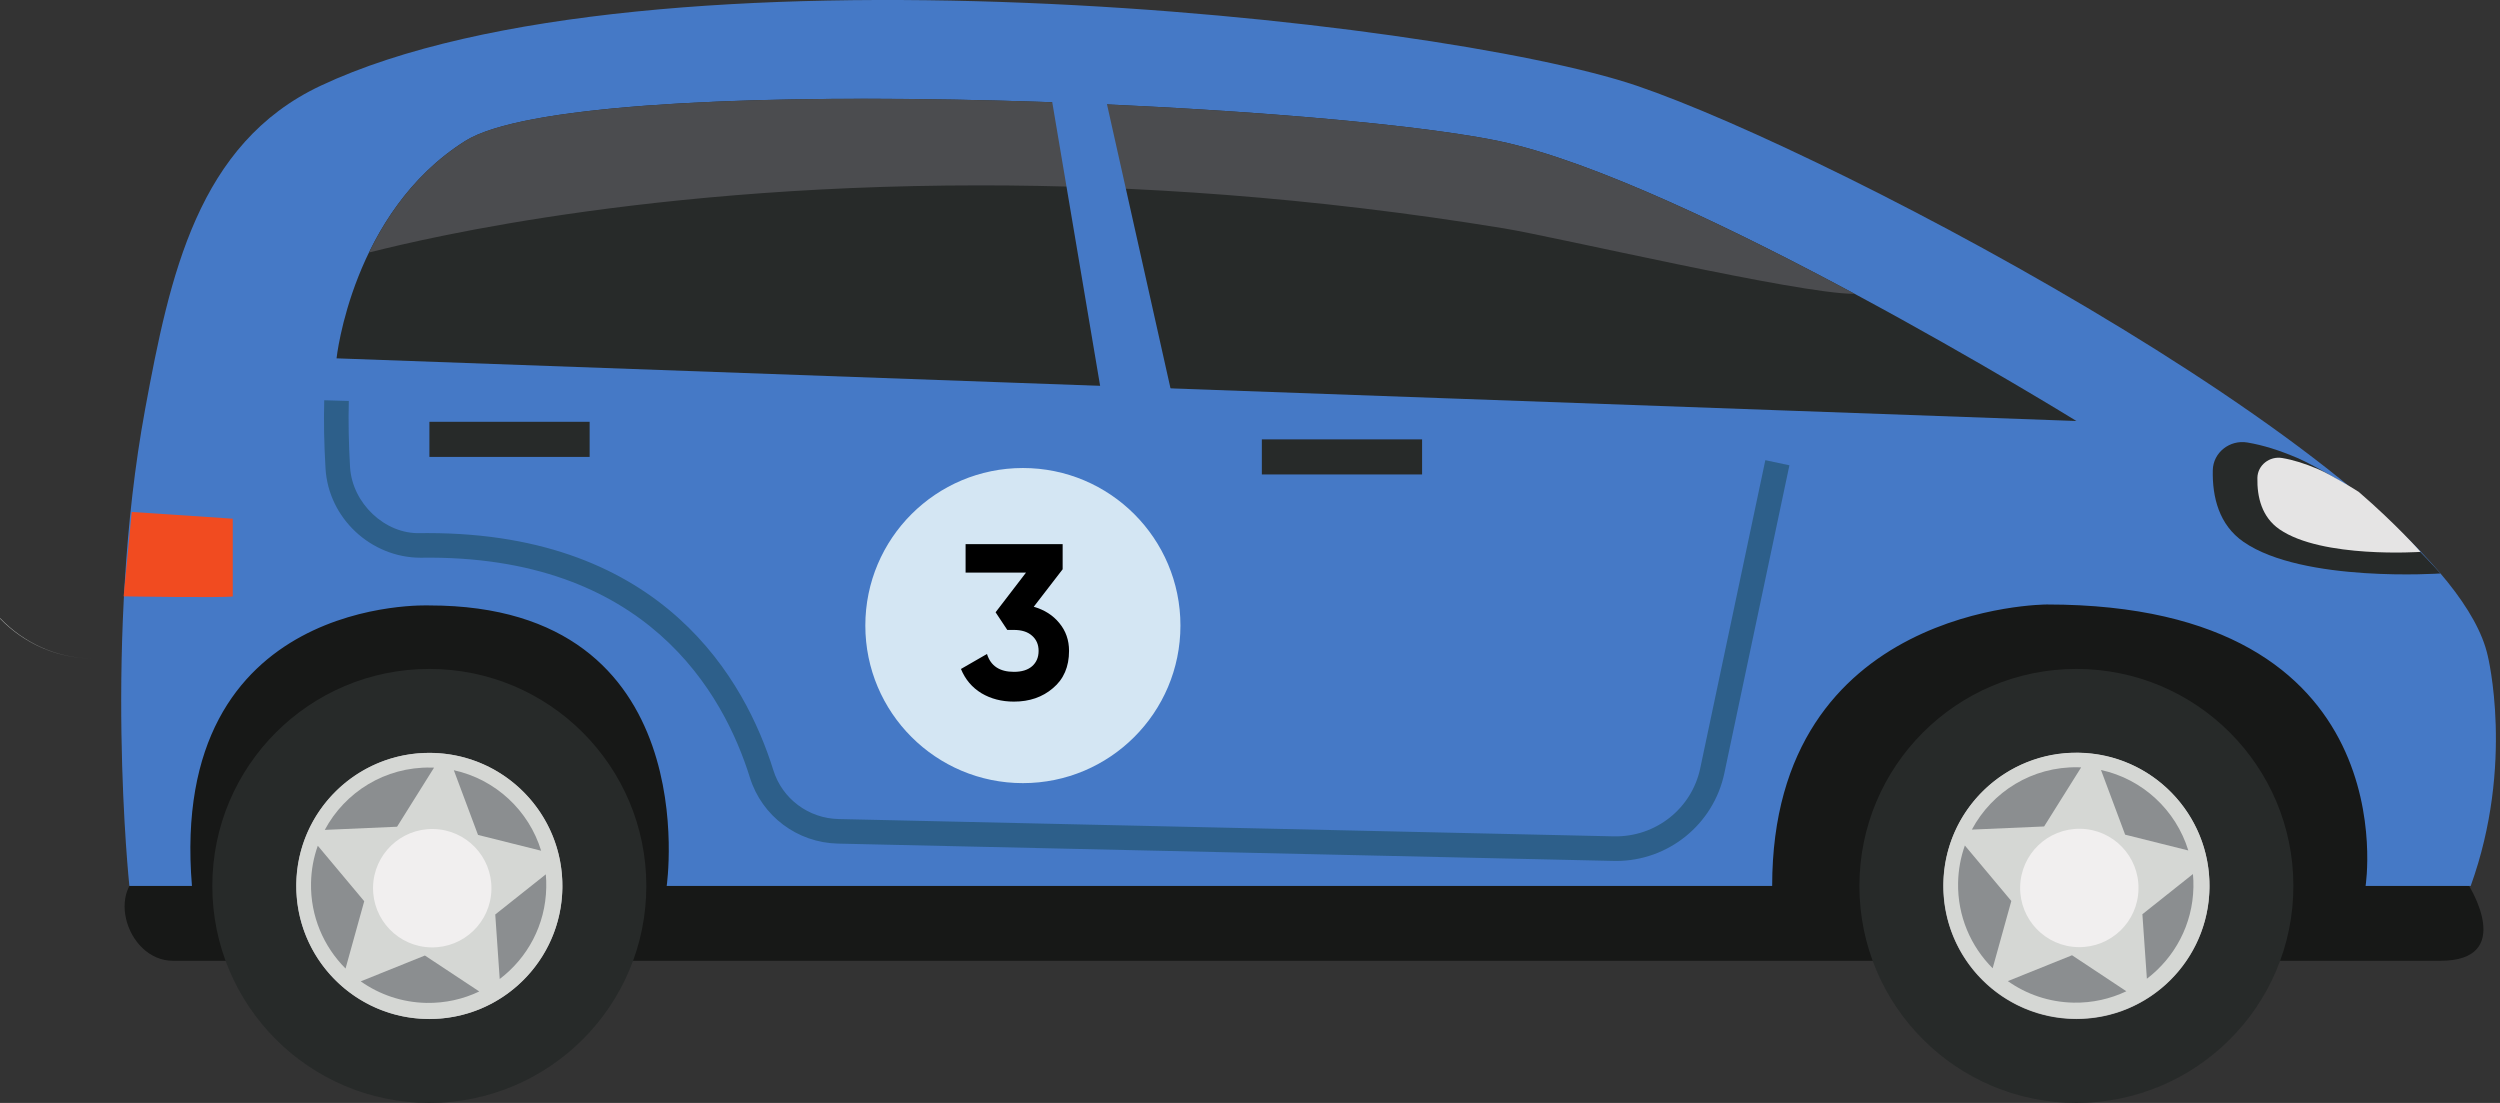
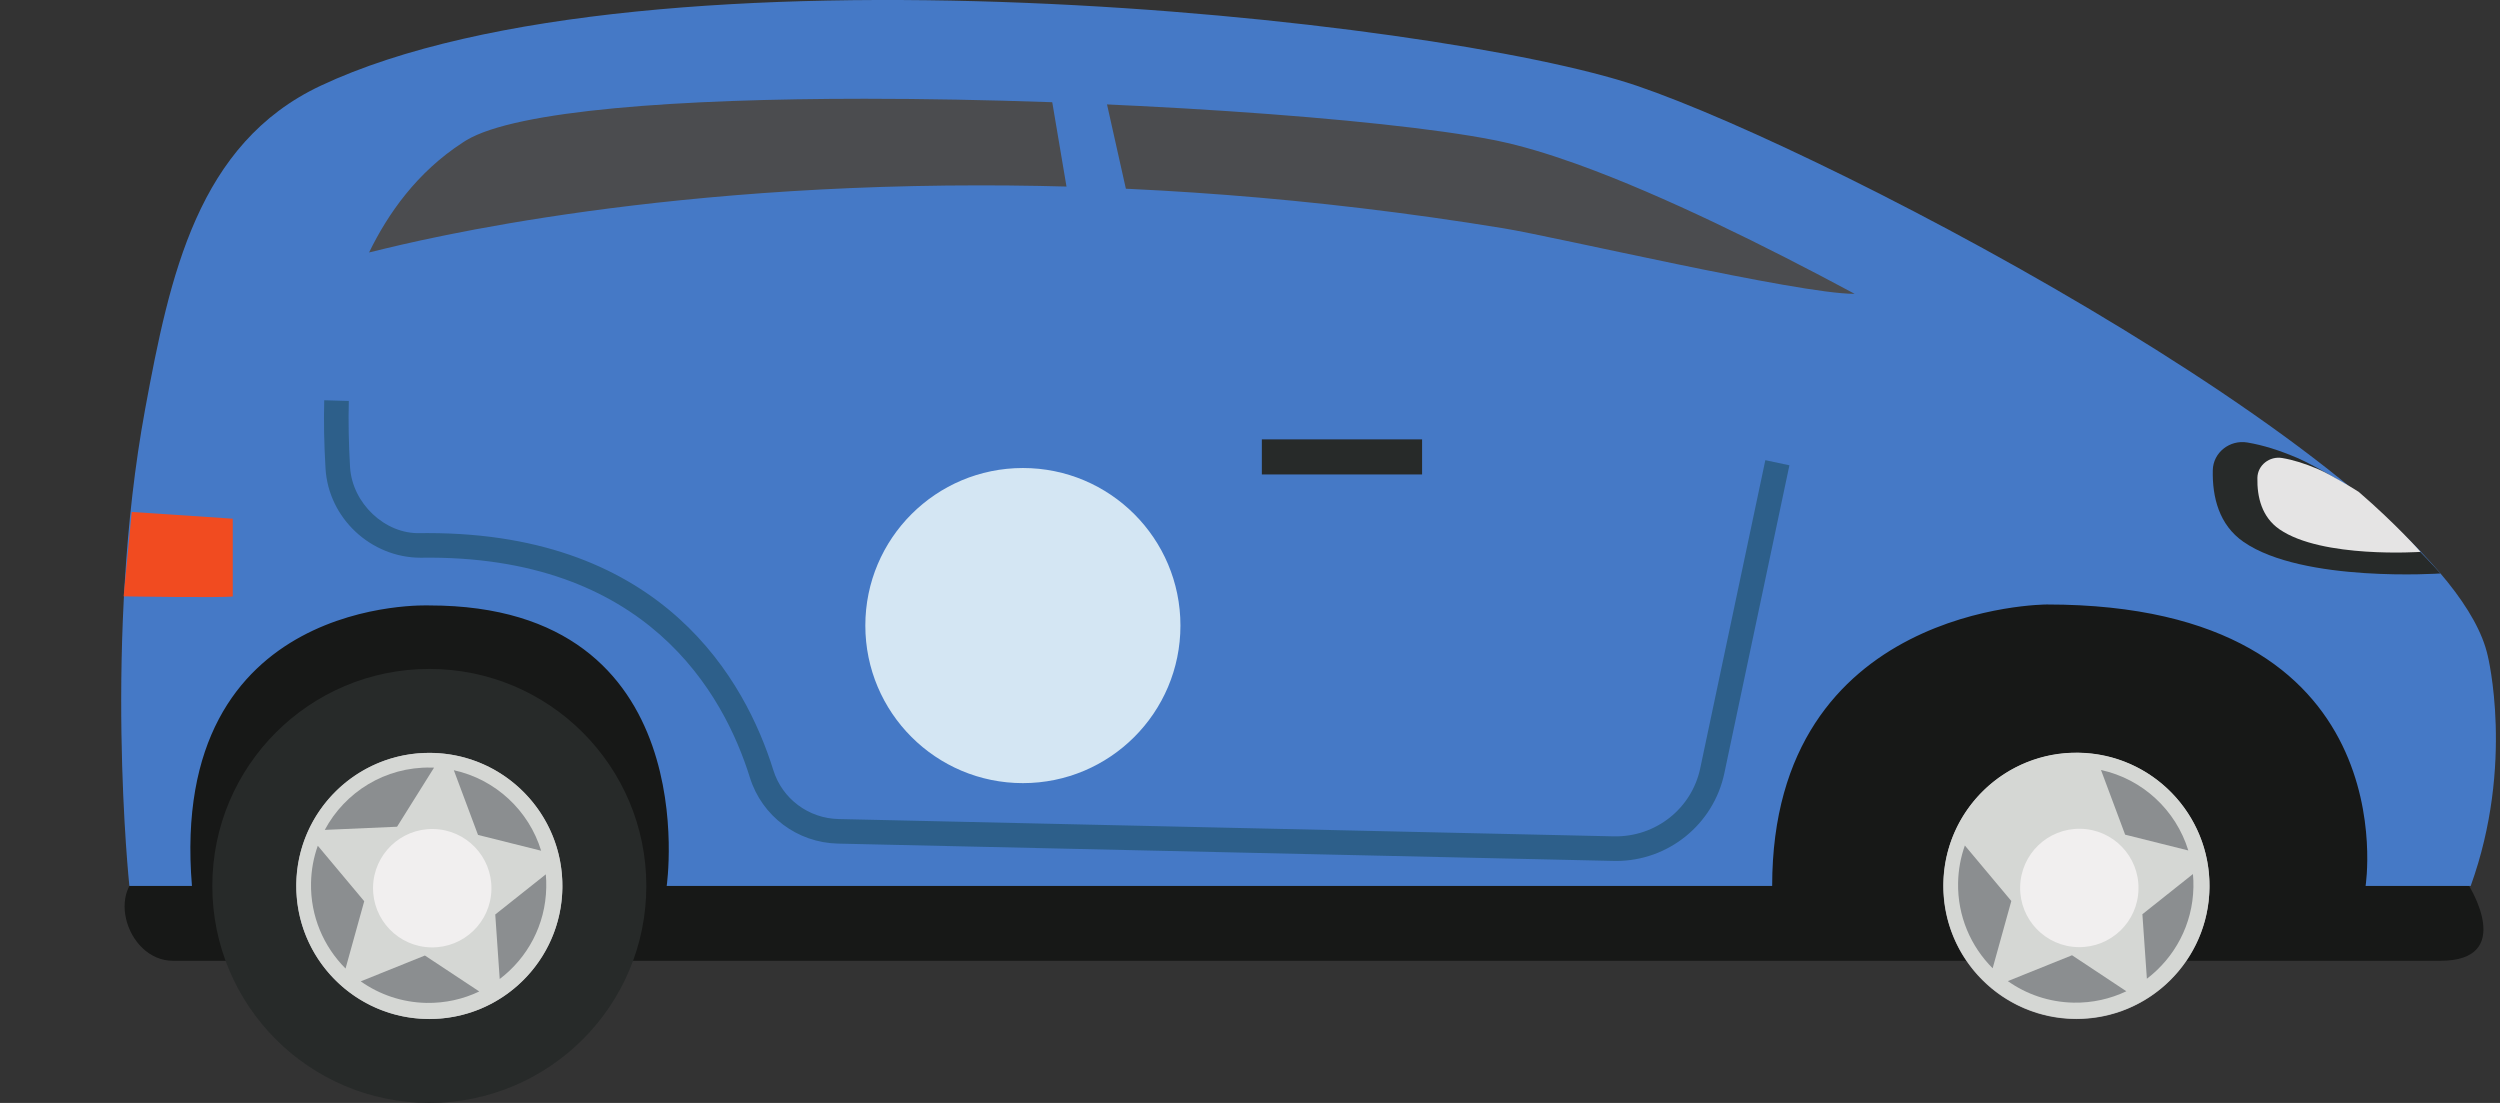
<svg xmlns="http://www.w3.org/2000/svg" width="68" height="30" viewBox="0 0 68 30" fill="none">
  <rect x="0" y="0" width="68" height="30" fill="#333333" stroke="none" />
-   <path d="M3.297 19.222H2.55C2.545 19.222 2.54 19.222 2.535 19.222C2.54 19.222 2.545 19.222 2.55 19.222H3.297ZM2.53 19.222C2.527 19.221 2.523 19.221 2.521 19.221C2.523 19.221 2.527 19.221 2.53 19.222ZM2.514 19.221C2.511 19.221 2.508 19.221 2.505 19.221C2.508 19.221 2.511 19.221 2.514 19.221ZM2.499 19.221C2.496 19.221 2.493 19.221 2.491 19.221C2.493 19.221 2.496 19.221 2.499 19.221ZM2.483 19.221C2.481 19.221 2.479 19.221 2.477 19.221C2.479 19.221 2.481 19.221 2.483 19.221ZM2.467 19.221C2.466 19.22 2.464 19.22 2.463 19.22C2.464 19.22 2.465 19.22 2.467 19.221ZM2.452 19.22C2.451 19.22 2.45 19.22 2.449 19.22C2.45 19.22 2.451 19.22 2.452 19.22ZM2.55 17.913C2.546 17.913 2.543 17.913 2.539 17.912C2.543 17.913 2.546 17.913 2.55 17.913ZM2.537 17.912C1.542 17.909 0.641 17.492 0 16.826C0.002 16.822 0.004 16.817 0.006 16.814C0.645 17.484 1.539 17.909 2.537 17.912Z" fill="#BCBEBC" />
  <path d="M67.159 24.098C67.159 24.098 68.436 26.134 66.372 26.134C64.309 26.134 6.022 26.134 4.708 26.134C3.394 26.134 2.775 23.949 4.22 23.575C5.664 23.201 65.469 23.523 67.159 24.098Z" fill="#171817" />
  <path d="M66.004 24.098H45.115C45.115 24.098 48.792 10.786 56.479 12.792C64.166 14.797 66.589 18.943 66.004 24.098Z" fill="#171817" />
  <path d="M20.968 24.098H4.257C4.257 24.098 3.755 10.786 11.443 12.792C19.13 14.797 21.552 18.943 20.968 24.098Z" fill="#171817" />
  <path d="M3.519 24.098C3.519 24.098 2.8 17.34 3.949 11.121C4.62 7.494 5.376 3.903 8.726 2.33C17.581 -1.83 39.071 0.485 44.513 2.33C49.956 4.175 66.558 12.937 67.664 17.826C67.664 17.826 68.402 20.777 67.203 24.098H64.344C64.344 24.098 65.543 16.442 55.674 16.442C55.674 16.442 48.203 16.442 48.203 24.098H18.134C18.134 24.098 19.242 16.468 11.679 16.468C11.679 16.468 4.563 16.162 5.221 24.098H3.519Z" fill="#4579C6" />
-   <path d="M50.576 24.098C50.576 27.358 53.218 30 56.478 30C59.738 30 62.38 27.358 62.38 24.098C62.38 20.838 59.738 18.195 56.478 18.195C53.218 18.195 50.576 20.838 50.576 24.098Z" fill="#272A29" />
  <path d="M52.857 24.097C52.857 26.097 54.478 27.718 56.478 27.718C58.478 27.718 60.099 26.097 60.099 24.097C60.099 22.098 58.478 20.477 56.478 20.477C54.478 20.477 52.857 22.098 52.857 24.097Z" fill="#B3B3B4" />
  <path d="M5.775 24.098C5.775 27.358 8.418 30 11.678 30C14.937 30 17.58 27.358 17.58 24.098C17.58 20.838 14.937 18.195 11.678 18.195C8.418 18.195 5.775 20.838 5.775 24.098Z" fill="#272A29" />
  <path d="M8.057 24.097C8.057 26.097 9.678 27.718 11.678 27.718C13.677 27.718 15.298 26.097 15.298 24.097C15.298 22.098 13.677 20.477 11.678 20.477C9.678 20.477 8.057 22.098 8.057 24.097Z" fill="#B3B3B4" />
-   <path d="M56.478 11.451C56.478 11.451 45.895 4.909 40.77 3.837C35.645 2.766 15.724 1.901 12.65 3.837C9.576 5.774 9.154 9.747 9.154 9.747L56.478 11.451Z" fill="#272A29" />
  <path d="M42.947 4.483C42.946 4.483 42.946 4.483 42.945 4.483C42.946 4.483 42.946 4.483 42.947 4.483ZM42.929 4.477C42.928 4.477 42.926 4.476 42.925 4.475C42.926 4.476 42.928 4.477 42.929 4.477ZM42.912 4.471C42.91 4.47 42.907 4.469 42.904 4.468C42.907 4.469 42.91 4.47 42.912 4.471ZM42.894 4.464C42.892 4.463 42.889 4.463 42.886 4.461C42.889 4.463 42.892 4.463 42.894 4.464ZM42.876 4.458C42.873 4.457 42.87 4.455 42.866 4.454C42.87 4.455 42.873 4.457 42.876 4.458ZM42.859 4.451C42.854 4.45 42.85 4.449 42.846 4.447C42.85 4.449 42.854 4.45 42.859 4.451ZM42.842 4.445C42.836 4.443 42.832 4.442 42.826 4.44C42.832 4.442 42.836 4.443 42.842 4.445ZM42.824 4.439C42.079 4.174 41.384 3.966 40.769 3.837C41.385 3.966 42.079 4.174 42.824 4.439ZM12.574 3.886C12.575 3.885 12.575 3.885 12.576 3.884C12.575 3.884 12.574 3.885 12.574 3.886ZM12.589 3.875C12.589 3.875 12.59 3.875 12.591 3.874C12.59 3.875 12.589 3.875 12.589 3.875ZM12.618 3.857C12.619 3.856 12.62 3.856 12.62 3.855C12.62 3.856 12.619 3.856 12.618 3.857ZM12.633 3.848C12.634 3.847 12.635 3.846 12.636 3.846C12.635 3.846 12.634 3.847 12.633 3.848ZM40.769 3.837C40.766 3.836 40.762 3.836 40.758 3.835C40.762 3.836 40.766 3.836 40.769 3.837ZM12.649 3.837C12.658 3.831 12.667 3.826 12.675 3.821C12.667 3.826 12.658 3.831 12.649 3.837ZM40.742 3.831C40.724 3.828 40.707 3.824 40.69 3.821C40.707 3.824 40.724 3.828 40.742 3.831ZM12.68 3.818L12.681 3.818L12.68 3.818ZM40.673 3.818C40.668 3.816 40.664 3.816 40.66 3.815C40.664 3.816 40.668 3.816 40.673 3.818ZM40.642 3.811C40.632 3.81 40.622 3.807 40.612 3.805C40.622 3.807 40.632 3.81 40.642 3.811ZM40.611 3.805C37.59 3.21 30.062 2.687 23.522 2.686C30.062 2.687 37.589 3.21 40.611 3.805ZM23.517 2.686C23.517 2.686 23.518 2.686 23.518 2.686C23.518 2.686 23.517 2.686 23.517 2.686Z" fill="#5D8ED2" />
  <path d="M50.426 7.992C48.917 7.992 42.316 6.441 40.898 6.21C35.628 5.348 30.827 5.042 26.666 5.042C16.826 5.042 10.553 6.752 10.039 6.867C10.55 5.814 11.343 4.686 12.575 3.885C12.575 3.884 12.575 3.884 12.576 3.884C12.581 3.881 12.585 3.878 12.589 3.875C12.59 3.875 12.591 3.875 12.591 3.874C12.6 3.869 12.609 3.863 12.618 3.857C12.619 3.856 12.62 3.856 12.62 3.855C12.625 3.852 12.629 3.85 12.634 3.847C12.634 3.846 12.635 3.846 12.636 3.845C12.64 3.843 12.645 3.84 12.649 3.837C12.658 3.831 12.667 3.826 12.676 3.82C12.678 3.819 12.678 3.819 12.681 3.818L12.681 3.817C14.047 2.995 18.491 2.687 23.517 2.686C23.517 2.686 23.518 2.686 23.519 2.686C23.52 2.686 23.521 2.686 23.522 2.686C30.062 2.687 37.59 3.209 40.611 3.805C40.612 3.805 40.612 3.805 40.613 3.805C40.623 3.807 40.633 3.809 40.642 3.811C40.648 3.812 40.654 3.813 40.66 3.814C40.664 3.815 40.669 3.816 40.673 3.817C40.678 3.818 40.684 3.819 40.69 3.82C40.707 3.824 40.724 3.828 40.742 3.831C40.748 3.832 40.753 3.833 40.758 3.834C40.763 3.835 40.766 3.836 40.769 3.837C41.384 3.966 42.079 4.173 42.824 4.439C42.825 4.439 42.826 4.44 42.827 4.44C42.832 4.442 42.837 4.443 42.842 4.445C42.843 4.446 42.845 4.446 42.846 4.447C42.851 4.448 42.855 4.45 42.859 4.451C42.861 4.452 42.864 4.453 42.867 4.454C42.87 4.455 42.873 4.456 42.877 4.458C42.88 4.459 42.883 4.46 42.887 4.461C42.889 4.462 42.892 4.463 42.895 4.464C42.898 4.465 42.901 4.466 42.905 4.468C42.907 4.468 42.91 4.47 42.913 4.47C42.917 4.472 42.921 4.474 42.925 4.475C42.927 4.476 42.928 4.476 42.929 4.476C42.935 4.478 42.94 4.48 42.945 4.482C42.946 4.482 42.947 4.483 42.947 4.483C45.249 5.317 48.016 6.687 50.447 7.992C50.44 7.992 50.433 7.992 50.426 7.992Z" fill="#4B4C4F" />
  <path d="M62.493 12.458C62.983 12.667 64 13.291 64.039 13.325C65.468 14.559 66.38 15.598 66.38 15.598C66.38 15.598 62.643 15.856 61.028 14.742C60.355 14.278 60.172 13.518 60.188 12.789C60.198 12.306 60.652 11.955 61.128 12.036C61.556 12.108 61.987 12.243 62.493 12.458Z" fill="#272A29" />
  <path d="M63.053 12.761C63.403 12.91 64.132 13.358 64.161 13.382C65.185 14.266 65.839 15.011 65.839 15.011C65.839 15.011 63.161 15.196 62.003 14.398C61.52 14.065 61.39 13.52 61.401 12.997C61.408 12.651 61.734 12.4 62.075 12.458C62.382 12.51 62.69 12.607 63.053 12.761Z" fill="#E5E4E4" />
  <path d="M29.991 2.304L31.912 10.896H29.991L28.541 2.304H29.991Z" fill="#4579C6" />
-   <path d="M11.68 12.428H16.038V11.473H11.68V12.428Z" fill="#272A29" />
+   <path d="M11.68 12.428V11.473H11.68V12.428Z" fill="#272A29" />
  <path d="M34.322 12.905H38.681V11.951H34.322V12.905Z" fill="#272A29" />
  <path d="M52.862 24.022C52.824 26.02 54.413 27.67 56.411 27.708C58.409 27.746 60.059 26.158 60.097 24.16C60.135 22.162 58.547 20.511 56.548 20.473C54.55 20.435 52.9 22.024 52.862 24.022Z" fill="#D5D7D4" />
  <path d="M54.948 24.122C54.931 25.011 55.638 25.746 56.527 25.762C57.416 25.779 58.151 25.073 58.167 24.183C58.185 23.294 57.478 22.559 56.589 22.543C55.699 22.526 54.965 23.233 54.948 24.122Z" fill="#F1EFEF" />
  <path d="M57.804 22.703L57.147 20.944C58.282 21.191 59.187 22.04 59.522 23.133L57.804 22.703Z" fill="#8B8E90" />
-   <path d="M55.6 22.48L53.635 22.565C54.183 21.537 55.276 20.846 56.522 20.87L56.607 20.873L55.6 22.48Z" fill="#8B8E90" />
  <path d="M58.273 24.867L59.648 23.774C59.659 23.891 59.664 24.011 59.661 24.132C59.642 25.151 59.148 26.049 58.395 26.622L58.273 24.867Z" fill="#8B8E90" />
  <path d="M54.708 24.507L54.2 26.337C53.605 25.743 53.243 24.917 53.26 24.01C53.267 23.655 53.332 23.315 53.444 22.997L54.708 24.507Z" fill="#8B8E90" />
  <path d="M56.359 25.983L57.837 26.962C57.403 27.169 56.914 27.282 56.4 27.272C55.734 27.259 55.119 27.044 54.613 26.686L56.359 25.983Z" fill="#8B8E90" />
  <path d="M8.061 24.028C8.023 26.027 9.612 27.677 11.61 27.715C13.608 27.753 15.258 26.164 15.296 24.166C15.334 22.169 13.746 20.518 11.748 20.48C9.75 20.442 8.099 22.03 8.061 24.028Z" fill="#D5D7D4" />
  <path d="M10.147 24.128C10.13 25.017 10.837 25.752 11.726 25.769C12.616 25.786 13.35 25.079 13.367 24.189C13.384 23.3 12.677 22.566 11.788 22.549C10.899 22.532 10.164 23.239 10.147 24.128Z" fill="#F1EFEF" />
  <path d="M13.002 22.71L12.344 20.95C13.479 21.198 14.385 22.046 14.719 23.14L13.002 22.71Z" fill="#8B8E90" />
  <path d="M10.8 22.487L8.834 22.573C9.383 21.545 10.475 20.854 11.721 20.878L11.806 20.88L10.8 22.487Z" fill="#8B8E90" />
  <path d="M13.471 24.874L14.846 23.782C14.857 23.899 14.861 24.018 14.858 24.139C14.84 25.159 14.346 26.057 13.592 26.629L13.471 24.874Z" fill="#8B8E90" />
  <path d="M9.907 24.513L9.399 26.344C8.804 25.749 8.442 24.923 8.46 24.017C8.466 23.662 8.531 23.322 8.644 23.004L9.907 24.513Z" fill="#8B8E90" />
  <path d="M11.557 25.99L13.036 26.968C12.601 27.176 12.113 27.288 11.598 27.279C10.932 27.266 10.318 27.05 9.812 26.693L11.557 25.99Z" fill="#8B8E90" />
  <path d="M6.331 14.109L3.584 13.925L3.363 16.221C3.363 16.221 6.015 16.264 6.331 16.224V14.109Z" fill="#F14B20" />
  <path d="M43.959 23.418C45.377 23.418 46.608 22.424 46.902 21.032L48.672 12.656L48.017 12.517L46.247 20.894C46.016 21.994 45.038 22.767 43.906 22.749L22.809 22.278C21.99 22.26 21.277 21.726 21.035 20.95C20.282 18.53 18.061 14.5 11.636 14.5C11.566 14.5 11.495 14.501 11.424 14.501C10.472 14.531 9.579 13.69 9.521 12.7C9.484 12.06 9.473 11.457 9.488 10.906L8.819 10.887C8.803 11.457 8.815 12.08 8.854 12.738C8.932 14.097 10.092 15.166 11.433 15.17C17.596 15.073 19.69 18.88 20.397 21.149C20.724 22.199 21.687 22.922 22.794 22.946L43.892 23.417L43.959 23.418Z" fill="#2D5F8A" />
  <path d="M32.108 17.015C32.108 19.382 30.19 21.301 27.823 21.301C25.456 21.301 23.537 19.382 23.537 17.015C23.537 14.648 25.456 12.73 27.823 12.73C30.19 12.73 32.108 14.648 32.108 17.015Z" fill="#D4E6F3" />
-   <path d="M28.904 15.484L28.118 16.504C28.41 16.588 28.642 16.736 28.814 16.948C28.99 17.16 29.078 17.412 29.078 17.704C29.078 18.136 28.932 18.474 28.64 18.718C28.356 18.962 28.002 19.084 27.578 19.084C27.246 19.084 26.952 19.008 26.696 18.856C26.44 18.7 26.254 18.48 26.138 18.196L26.846 17.788C26.946 18.112 27.19 18.274 27.578 18.274C27.79 18.274 27.954 18.224 28.07 18.124C28.19 18.02 28.25 17.88 28.25 17.704C28.25 17.532 28.19 17.394 28.07 17.29C27.954 17.186 27.79 17.134 27.578 17.134H27.398L27.08 16.654L27.908 15.574H26.264V14.8H28.904V15.484Z" fill="black" />
</svg>